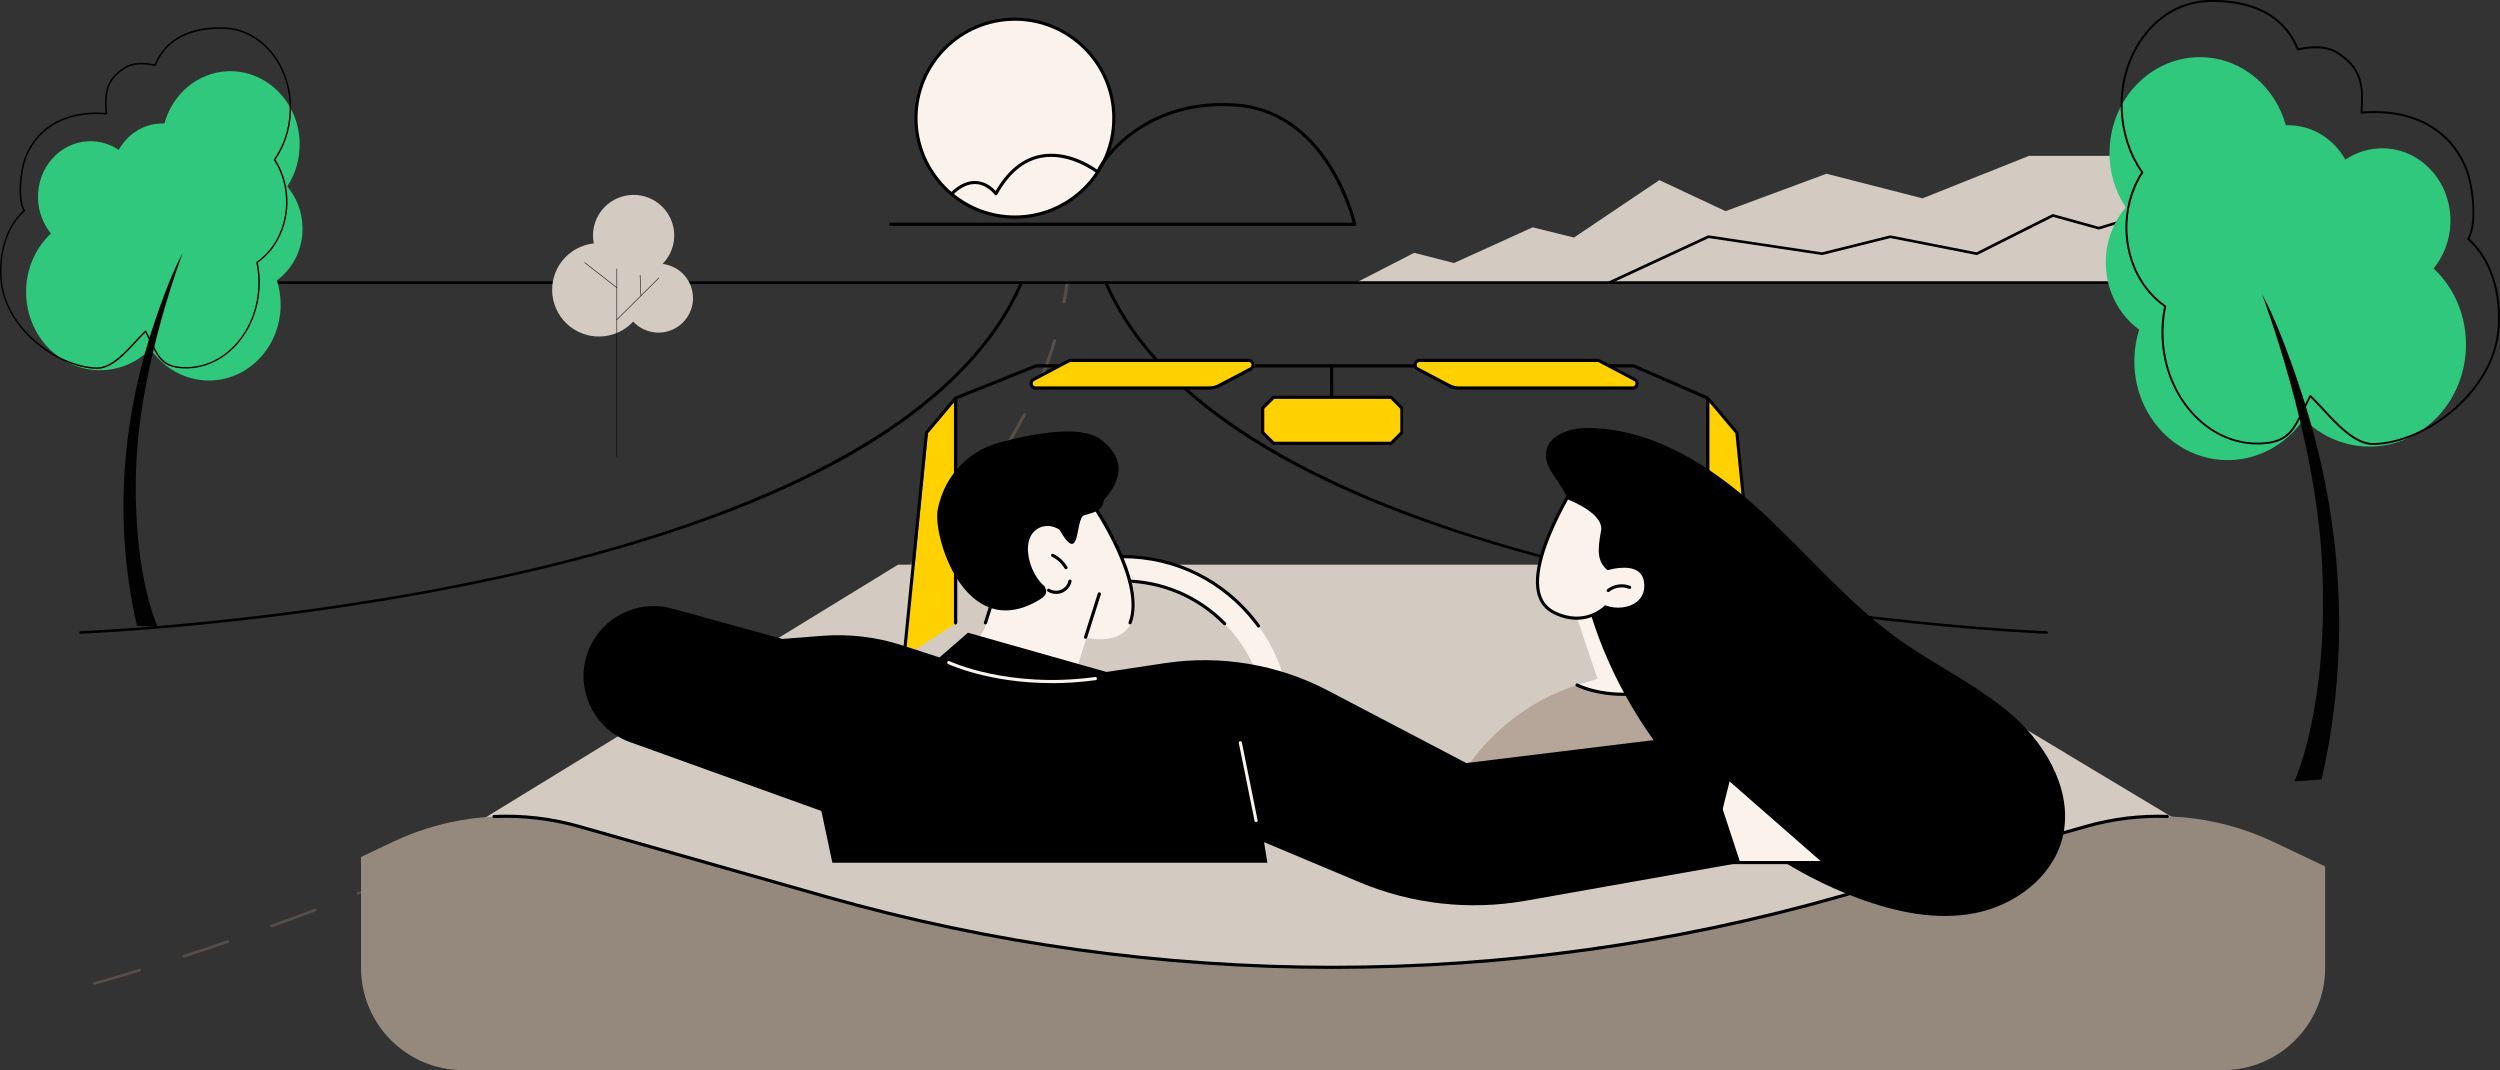
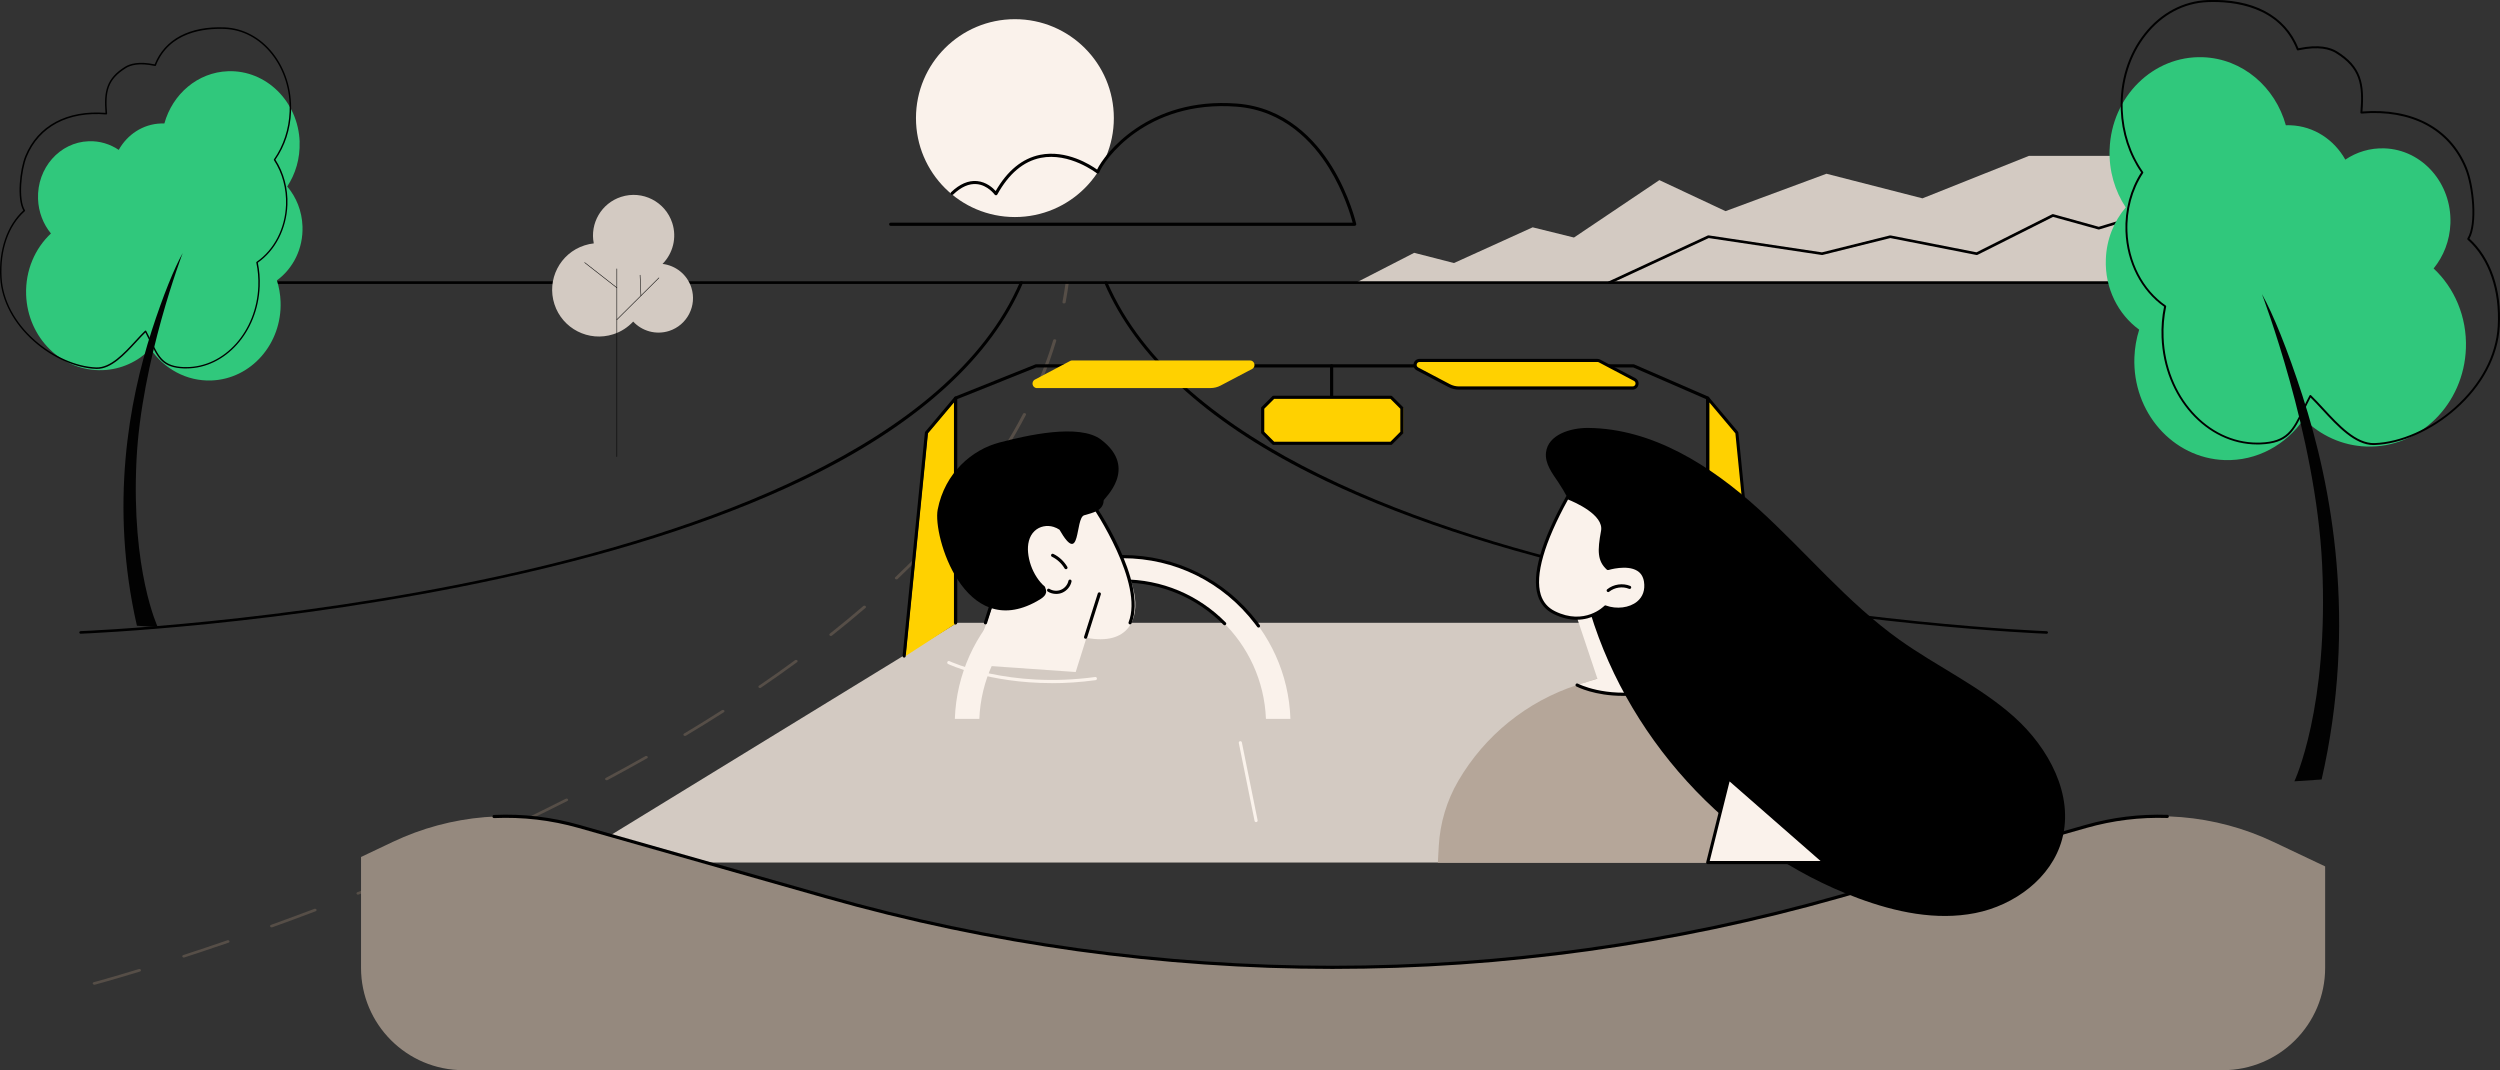
<svg xmlns="http://www.w3.org/2000/svg" id="Layer_2" data-name="Layer 2" viewBox="0 0 474.55 203.13">
  <rect x="0" y="0" width="474.55" height="203.13" fill="#333333" stroke="none" />
  <defs>
    <style>
      .cls-1 {
        fill: none;
      }

      .cls-2 {
        fill: #ffd100;
      }

      .cls-3 {
        fill: #564e47;
      }

      .cls-4 {
        fill: #020202;
      }

      .cls-5 {
        fill: #30c87c;
      }

      .cls-6 {
        fill: #b5a699;
      }

      .cls-7 {
        fill: #95897e;
      }

      .cls-8 {
        fill: #faf2eb;
      }

      .cls-9 {
        fill: #d3cac2;
      }
    </style>
  </defs>
  <g id="Artwork_B" data-name="Artwork B">
    <g>
      <g>
        <polygon class="cls-9" points="257.44 53.64 268.44 47.99 275.99 49.93 290.93 43.15 298.77 45.09 314.98 34.19 327.54 40.08 346.7 32.98 364.92 37.65 385.13 29.59 404.04 29.59 423.07 23.3 440.85 26.2 440.85 53.64 257.44 53.64" />
        <path d="M305.5,53.89c-.1,0-.21-.05-.26-.13-.08-.12-.03-.27.11-.34l18.8-8.71c.06-.03.13-.04.2-.03l21.49,3.22,12.89-3.21c.05-.01.1-.01.16,0l16.29,3.2,14.35-7.21c.08-.04.17-.05.25-.02l8.61,2.39,15.8-4.81s.09-.02.13-.01l26.57,2.26c.16.01.28.14.27.27-.02.14-.17.23-.33.22l-26.5-2.25-15.84,4.82c-.06.02-.13.02-.2,0l-8.58-2.38-14.33,7.2c-.07.03-.15.04-.23.03l-16.33-3.21-12.88,3.21s-.09.01-.14,0l-21.45-3.21-18.7,8.67s-.1.03-.15.03Z" />
      </g>
      <path class="cls-3" d="M17.9,186.92c-.13,0-.24-.07-.29-.17-.05-.13.04-.27.19-.31.03,0,3.18-.85,8.55-2.49.16-.05.33.02.39.15.06.13-.02.27-.18.32-5.38,1.64-8.54,2.49-8.57,2.5-.03,0-.06.01-.09.01ZM34.9,181.77c-.12,0-.23-.06-.28-.16-.06-.13.02-.27.17-.32,2.75-.89,5.56-1.84,8.36-2.8.15-.05.33,0,.39.13.06.13,0,.27-.16.32-2.8.96-5.62,1.9-8.37,2.8-.04.01-.07.02-.11.02ZM51.56,176.04c-.12,0-.23-.06-.27-.15-.07-.13,0-.27.15-.33,2.74-.99,5.51-2.02,8.23-3.04.15-.06.33,0,.4.12.07.12,0,.27-.15.33-2.72,1.03-5.49,2.06-8.24,3.05-.04.01-.08.02-.12.02ZM67.96,169.83c-.11,0-.22-.05-.27-.14-.07-.12,0-.27.14-.33,2.7-1.07,5.42-2.18,8.08-3.29.15-.06.33-.01.4.11.07.12.02.27-.13.33-2.66,1.11-5.39,2.22-8.09,3.29-.04.02-.09.02-.13.02ZM84.05,163.12c-.11,0-.21-.05-.27-.13-.08-.12-.02-.27.12-.33,2.66-1.16,5.33-2.36,7.92-3.54.15-.07.33-.02.41.1.08.12.03.27-.12.34-2.59,1.19-5.26,2.38-7.93,3.55-.04.02-.09.03-.14.03ZM99.81,155.9c-.1,0-.2-.04-.26-.12-.08-.12-.04-.27.11-.34,2.61-1.26,5.21-2.54,7.73-3.82.14-.07.33-.04.41.08.09.12.04.27-.1.34-2.52,1.28-5.13,2.57-7.74,3.82-.05.02-.1.03-.15.03ZM115.16,148.11c-.1,0-.19-.04-.25-.11-.09-.11-.05-.27.09-.34,2.53-1.35,5.05-2.74,7.49-4.12.14-.08.32-.05.42.06.09.11.06.27-.08.34-2.44,1.38-4.97,2.77-7.5,4.13-.05.03-.11.04-.16.04ZM130.02,139.7c-.09,0-.18-.04-.24-.1-.1-.11-.07-.27.07-.35,2.44-1.46,4.86-2.96,7.19-4.45.13-.08.32-.06.42.04.1.11.08.26-.05.35-2.34,1.49-4.76,2.99-7.21,4.46-.05.03-.11.05-.18.05ZM144.26,130.6c-.09,0-.17-.03-.23-.09-.11-.11-.09-.26.04-.35,2.34-1.6,4.64-3.22,6.84-4.84.12-.09.31-.08.42.02.11.1.1.26-.03.35-2.21,1.62-4.51,3.25-6.86,4.85-.06.04-.12.06-.19.06ZM157.73,120.72c-.08,0-.16-.03-.22-.08-.11-.1-.11-.26,0-.35,2.19-1.73,4.32-3.5,6.36-5.25.11-.1.3-.1.42,0,.12.09.12.25,0,.35-2.04,1.76-4.18,3.53-6.37,5.26-.06.05-.13.07-.21.07ZM170.17,109.98c-.07,0-.14-.02-.2-.06-.12-.09-.14-.25-.03-.35,1.99-1.88,3.92-3.81,5.73-5.71.1-.11.29-.13.42-.04.13.08.15.24.05.35-1.82,1.91-3.75,3.84-5.75,5.73-.06.06-.14.08-.23.08ZM181.27,98.29c-.06,0-.12-.01-.17-.04-.14-.08-.17-.23-.07-.34,1.73-2.05,3.38-4.13,4.91-6.2.09-.12.27-.15.41-.08.14.07.19.22.1.34-1.53,2.08-3.19,4.17-4.93,6.23-.06.07-.15.11-.25.11ZM190.61,85.61s-.09,0-.14-.03c-.15-.06-.2-.21-.13-.33,1.39-2.21,2.69-4.46,3.85-6.69.07-.13.24-.18.39-.13.15.05.22.2.16.33-1.17,2.24-2.47,4.51-3.87,6.73-.05.08-.16.13-.27.13ZM197.68,71.99s-.06,0-.1-.01c-.16-.04-.24-.18-.19-.31.96-2.34,1.81-4.73,2.52-7.09.04-.13.2-.21.36-.18.16.03.26.17.22.3-.71,2.38-1.56,4.78-2.53,7.13-.04.1-.16.17-.28.17ZM201.98,57.6s-.03,0-.05,0c-.16-.02-.28-.15-.25-.28.23-1.23.43-2.47.6-3.71.02-.14.17-.23.33-.22.16.02.28.14.27.27-.17,1.24-.37,2.49-.6,3.73-.02.12-.15.21-.3.21Z" />
      <path d="M440.64,53.89H17.81c-.12,0-.21-.11-.21-.25s.09-.25.21-.25h422.84c.12,0,.21.11.21.25s-.09.25-.21.25Z" />
      <path d="M388.43,120.3s0,0-.01,0c-.38-.01-38.6-1.54-79.51-10.46-24.04-5.24-44.31-11.98-60.22-20.01-19.93-10.06-33.07-22.21-39.06-36.1-.06-.13.03-.27.18-.32.16-.05.33.02.38.15,13.48,31.24,61.21,47.59,98.88,55.81,40.86,8.91,79.01,10.43,79.39,10.44.17,0,.29.12.29.26,0,.13-.14.24-.3.24Z" />
      <path d="M15.35,120.3c-.16,0-.29-.1-.3-.24,0-.14.12-.25.29-.26.38-.01,38.54-1.54,79.4-10.45,37.66-8.21,85.39-24.56,98.87-55.8.06-.13.23-.2.38-.15.16.05.24.19.18.32-5.99,13.9-19.14,26.04-39.06,36.1-15.92,8.04-36.18,14.77-60.22,20.01-40.92,8.92-79.13,10.45-79.51,10.46,0,0,0,0-.01,0Z" />
    </g>
    <g>
      <g>
-         <polygon class="cls-9" points="437.17 170.04 332.53 107.19 170.46 107.19 68.95 169.4 252.63 196.86 437.17 170.04" />
        <polygon class="cls-9" points="397.58 163.73 321.81 118.22 181.7 118.22 107.43 163.73 397.58 163.73" />
        <path class="cls-7" d="M431.57,159.82c-11.08-5.26-23.7-6.31-35.49-2.95l-46.87,13.33c-62.86,17.88-129.46,17.88-192.32,0l-46.87-13.33c-11.8-3.36-24.41-2.31-35.49,2.95l-6,2.85v21.04c0,10.73,8.7,19.43,19.43,19.43h333.97c10.73,0,19.43-8.7,19.43-19.43v-19.25l-9.79-4.64Z" />
        <path d="M252.92,183.92c-32.38,0-64.76-4.48-96.24-13.43l-46.87-13.33c-5.21-1.48-10.6-2.11-16.02-1.87-.17,0-.31-.12-.31-.29,0-.17.12-.31.29-.31,5.48-.25,10.93.39,16.21,1.89l46.87,13.33c62.86,17.88,129.3,17.88,192.16,0l46.87-13.33c5.05-1.44,10.27-2.08,15.52-1.91.17,0,.3.14.29.31,0,.17-.14.3-.31.29-5.18-.17-10.34.47-15.33,1.89l-46.87,13.33c-31.48,8.96-63.86,13.43-96.24,13.43Z" />
        <g>
          <g>
            <g>
              <polygon class="cls-1" points="181.39 118.22 181.39 75.58 196.65 69.46 310.08 69.46 324.16 75.58 324.16 118.22 181.39 118.22" />
              <path d="M324.16,118.52c-.17,0-.3-.13-.3-.3v-42.45l-13.84-6.02h-113.31l-15.02,6.02v42.44c0,.17-.13.3-.3.3s-.3-.13-.3-.3v-42.64c0-.12.07-.23.19-.28l15.26-6.12s.07-.02.11-.02h113.43s.08,0,.12.02l14.08,6.12c.11.05.18.16.18.27v42.64c0,.17-.13.3-.3.3Z" />
            </g>
            <g>
              <polygon class="cls-2" points="181.65 118.22 181.65 75.58 176.12 82.14 171.89 124.53 181.65 118.22" />
              <path d="M171.63,124.83s-.02,0-.03,0c-.16-.02-.28-.16-.27-.33l4.23-42.39c0-.06.03-.12.07-.16l5.52-6.56c.08-.1.21-.13.33-.09.12.04.2.16.2.28v42.64c0,.17-.13.3-.3.3s-.3-.13-.3-.3v-41.82l-4.93,5.86-4.23,42.3c-.02.15-.15.27-.3.27Z" />
            </g>
            <g>
              <polygon class="cls-2" points="333.92 124.53 324.17 118.22 324.17 75.58 329.69 82.14 333.92 124.53" />
              <path d="M333.92,124.83c-.06,0-.11-.02-.16-.05l-9.76-6.31c-.09-.06-.14-.15-.14-.25v-42.64c0-.13.08-.24.2-.28.12-.04.25,0,.33.09l5.52,6.56s.06.1.07.16l4.23,42.39c.01.11-.04.23-.14.29-.05.03-.1.04-.16.04ZM324.47,118.06l9.1,5.88-4.16-41.68-4.93-5.86v41.66Z" />
            </g>
          </g>
          <g>
            <path d="M252.77,78.01c-.17,0-.3-.13-.3-.3v-8.26c0-.17.13-.3.3-.3s.3.13.3.3v8.26c0,.17-.13.3-.3.3Z" />
            <g>
              <polygon class="cls-2" points="264.31 75.41 241.99 75.41 239.94 77.47 239.94 82.1 241.99 84.15 264.31 84.15 266.36 82.1 266.36 77.47 264.31 75.41" />
              <path d="M264.05,84.45h-22.32c-.08,0-.16-.03-.21-.09l-2.05-2.05c-.06-.06-.09-.13-.09-.21v-4.63c0-.08.03-.16.09-.21l2.05-2.05c.06-.06.13-.09.21-.09h22.32c.08,0,.16.03.21.09l2.05,2.05c.06.06.09.13.09.21v4.63c0,.08-.03.16-.09.21l-2.05,2.05c-.06.06-.13.09-.21.09ZM241.86,83.85h22.07l1.88-1.88v-4.38l-1.88-1.88h-22.07l-1.88,1.88v4.38l1.88,1.88Z" />
            </g>
          </g>
          <g>
            <path class="cls-2" d="M309.89,73.66h-32.96c-.65,0-1.29-.16-1.87-.46l-6-3.16c-.79-.42-.5-1.62.4-1.62h33.74c.14,0,.28.03.4.1l6.68,3.53c.79.42.5,1.62-.4,1.62Z" />
            <path d="M309.89,73.96h-32.96c-.7,0-1.39-.17-2.01-.5l-6-3.16c-.48-.25-.71-.78-.58-1.3.13-.53.58-.88,1.12-.88h33.74c.19,0,.37.05.54.13l6.68,3.53c.48.25.71.78.58,1.3-.13.53-.58.88-1.12.88ZM269.47,68.71c-.32,0-.49.22-.54.42-.05.21,0,.48.28.63l6,3.16c.53.28,1.13.43,1.73.43h32.96c.32,0,.49-.22.54-.42.05-.21,0-.48-.28-.63l-6.68-3.53c-.08-.04-.17-.06-.26-.06h-33.74Z" />
          </g>
          <g>
            <path class="cls-2" d="M196.84,73.66h32.96c.65,0,1.29-.16,1.87-.46l6-3.16c.79-.42.5-1.62-.4-1.62h-33.74c-.14,0-.28.03-.4.1l-6.68,3.53c-.79.42-.5,1.62.4,1.62Z" />
-             <path d="M229.54,73.96h-32.96c-.54,0-.99-.35-1.12-.88-.13-.53.1-1.05.58-1.3l6.68-3.53c.17-.09.35-.13.54-.13h33.74c.54,0,.99.35,1.12.88.13.53-.1,1.05-.58,1.3l-6,3.16c-.62.33-1.31.5-2.01.5ZM203.26,68.71c-.09,0-.18.02-.26.06l-6.68,3.53c-.29.15-.33.42-.28.63.05.21.22.42.54.42h32.96c.6,0,1.2-.15,1.73-.43l6-3.16c.29-.15.33-.42.28-.63-.05-.21-.22-.42-.54-.42h-33.74Z" />
          </g>
        </g>
        <g>
          <path class="cls-8" d="M185.9,136.46c.56-14.53,12.55-26.17,27.2-26.17s26.64,11.64,27.2,26.17h4.65c-.57-17.09-14.63-30.81-31.85-30.81s-31.28,13.73-31.85,30.81h4.65Z" />
          <path d="M232.46,118.69c-.08,0-.15-.03-.21-.09-5.1-5.17-11.9-8.02-19.14-8.02-.17,0-.3-.13-.3-.3s.13-.3.3-.3c7.4,0,14.35,2.91,19.57,8.19.12.12.12.31,0,.42-.06.06-.13.09-.21.09Z" />
          <path d="M238.89,119.12c-.09,0-.18-.04-.24-.12l-.44-.59c-6.04-7.91-15.19-12.45-25.1-12.45-1.28,0-2.58.08-3.84.23-.16.02-.31-.1-.33-.26-.02-.16.1-.31.26-.33,1.29-.16,2.61-.24,3.91-.24,10.1,0,19.43,4.63,25.58,12.69l.44.6c.1.13.07.32-.06.42-.05.04-.12.06-.18.06Z" />
        </g>
      </g>
      <g>
        <path class="cls-6" d="M314.29,125.18l-14.93,4.85c-9.5,3.09-17.52,9.57-22.55,18.2-2.19,3.76-3.45,7.98-3.7,12.32l-.18,3.22h73.45l-32.09-38.59Z" />
        <g>
          <g>
            <path class="cls-8" d="M299.09,116.49l4.13,12.33-3.86,1.21s5.11,2.71,13.07,1.39c14.61-2.42,3.72-18.3,3.72-18.3,0,0-13.4-3.4-17.06,3.37Z" />
            <path d="M308.07,132.09c-5.39,0-8.68-1.7-8.85-1.79-.15-.08-.2-.26-.12-.41.08-.15.26-.2.41-.12.05.03,5.13,2.65,12.88,1.36.16-.03.32.08.34.25.03.16-.08.32-.25.34-1.59.26-3.06.37-4.4.37Z" />
          </g>
          <path d="M295.83,91.59c-1.18-1.74-2.61-3.6-2.37-5.69.38-3.39,4.63-4.7,8.03-4.67,12.19.12,23.26,7.17,32.29,15.36,9.03,8.19,16.86,17.78,26.78,24.86,7.14,5.09,15.26,8.81,21.79,14.66,6.53,5.85,11.37,14.8,9.06,23.26-2,7.31-9.04,12.48-16.47,13.95-7.43,1.47-15.16-.19-22.26-2.83-24.8-9.21-44.59-31.05-51.49-56.58-.95-3.52-.05-6.59-.6-10.14-.68-4.34-2.3-8.53-4.76-12.17Z" />
          <g>
            <g>
              <path class="cls-8" d="M297.52,94.42s7.38,2.69,6.69,6.37c-.69,3.68-.71,5.54,1.01,7.11,0,0,6.43-2.01,7.14,2.45.7,4.46-4.07,6.16-7.62,4.86,0,0-3.8,4-9.73,1.06-5.93-2.94-2.63-12.62,2.51-21.85Z" />
              <path d="M299.27,117.64c-1.29,0-2.77-.29-4.39-1.1-1.48-.73-2.48-1.91-2.97-3.49-1.21-3.89.59-10.21,5.35-18.78.07-.13.23-.19.36-.14.31.11,7.61,2.82,6.88,6.71-.66,3.52-.69,5.27.8,6.72.76-.21,3.84-.95,5.79.26.86.53,1.38,1.37,1.56,2.48.28,1.77-.26,3.31-1.52,4.34-1.59,1.3-4.1,1.66-6.32.91-.54.48-2.54,2.09-5.54,2.09ZM297.65,94.8c-4.52,8.19-6.31,14.44-5.18,18.08.44,1.42,1.34,2.47,2.67,3.13,5.67,2.81,9.35-.96,9.38-1,.08-.09.21-.12.32-.07,2.03.75,4.46.44,5.91-.75,1.1-.91,1.55-2.21,1.31-3.78-.15-.93-.58-1.63-1.28-2.06-1.97-1.22-5.43-.16-5.47-.15-.1.03-.21,0-.29-.06-1.82-1.65-1.81-3.61-1.11-7.38.57-3.03-5.02-5.45-6.26-5.94Z" />
            </g>
            <path d="M305.27,112.39c-.09,0-.17-.04-.23-.11-.1-.13-.09-.32.04-.42,1.19-.97,2.95-1.23,4.37-.64.15.06.23.24.16.39-.06.15-.24.23-.39.16-1.23-.51-2.74-.28-3.77.55-.06.05-.12.07-.19.07Z" />
          </g>
        </g>
      </g>
      <g>
        <g>
          <path class="cls-8" d="M184.44,126.17l6.23-17.56s-1.1-8.01,3.81-11.94c4.92-3.93,12.92-1.4,12.92-1.4,0,0,6.39,10.19,7.86,17.14,1.08,5.09-1.09,10.18-9.03,8.66l-2.04,6.49-19.76-1.38Z" />
          <path d="M214.51,118.52s-.07,0-.11-.02c-.15-.06-.23-.23-.17-.39,2.9-7.36-6.44-21.36-7.28-22.59-.92-.26-8.1-2.18-12.55,1.38-4.72,3.78-3.71,11.02-3.7,11.1.02.16-.09.32-.25.34-.16.02-.32-.09-.34-.25-.05-.31-1.07-7.66,3.92-11.65,4.98-3.99,12.86-1.56,13.2-1.46.06.02.12.06.16.11.43.62,10.54,15.28,7.4,23.24-.05.12-.16.19-.28.19Z" />
          <path d="M206.07,121.25s-.06,0-.09-.01c-.16-.05-.25-.22-.2-.38l2.6-8.21c.05-.16.22-.25.38-.2.16.05.25.22.2.38l-2.6,8.21c-.04.13-.16.21-.29.21Z" />
          <path d="M187.06,118.52s-.06,0-.09-.01c-.16-.05-.25-.22-.2-.38l1.73-5.47c.05-.16.22-.25.38-.2.16.05.25.22.2.38l-1.73,5.47c-.04.13-.16.21-.29.21Z" />
          <path d="M209.02,83.46c-4.13-3.14-14.21-.8-19.32.54-5.12,1.34-10.35,5.7-11.71,12.74-.96,4.98,5.1,25.08,18.81,17.4,1.09-.61,2.1-1.23,1.69-2.35-.05-.14-.09-.28-.14-.42-.61-.51-1.12-1.13-1.56-1.8-.91-1.4-1.49-3.04-1.64-4.71-.13-1.44.14-3.04,1.24-4.07.95-.9,2.35-1.16,3.59-.78.41.13.79.31,1.13.54,4.12,7.19,2.92-2.21,4.69-2.74,1.61-.48,3.63-.83,3.7-2.82.01-.33,6.69-6.08-.5-11.54Z" />
          <path d="M200.48,112.74c-.56,0-1.11-.15-1.59-.45-.14-.09-.18-.27-.1-.41.09-.14.27-.18.41-.1.65.4,1.5.47,2.2.17.71-.3,1.25-.95,1.41-1.7.04-.16.2-.27.36-.23.16.04.26.2.23.36-.2.94-.88,1.75-1.76,2.13-.37.16-.77.23-1.16.23Z" />
          <path d="M202.34,108.05c-.1,0-.2-.05-.26-.15-.56-.95-1.41-1.74-2.4-2.22-.15-.07-.21-.25-.14-.4s.25-.21.4-.14c1.1.53,2.04,1.41,2.66,2.46.08.14.04.33-.11.41-.05.03-.1.04-.15.04Z" />
        </g>
        <g>
          <g>
            <polygon class="cls-8" points="324.16 163.73 346.38 163.73 328.15 147.79 324.16 163.73" />
            <path d="M346.38,164.03h-22.22c-.09,0-.18-.04-.24-.12-.06-.07-.08-.17-.05-.26l3.99-15.95c.03-.1.1-.18.2-.21.1-.03.21,0,.29.06l18.23,15.95c.09.08.13.21.08.33-.04.12-.16.19-.28.19ZM324.54,163.43h21.03l-17.26-15.1-3.77,15.1Z" />
          </g>
          <g>
-             <path d="M178.31,124.81l5.43-4.71,26.29,7.45,11.07-1.67c10.61-1.6,21.46.22,30.97,5.2l26.26,13.76,44.02-5.39,7.99,24.31-40.75,7.22c-10.62,1.88-21.56.66-31.51-3.51l-18.14-7.61.63,3.9h-82.57l-2.09-9.82-36.34-13.08c-8.06-2.9-11.32-12.57-6.65-19.76,3.16-4.86,9.1-7.12,14.69-5.58l20.9,5.76,7.57-.59c5.13-.4,10.3.22,15.19,1.81l7.05,2.29Z" />
            <path class="cls-8" d="M199.66,129.67c-11.99,0-19.6-3.58-19.69-3.63-.15-.07-.21-.25-.14-.4.07-.15.25-.21.4-.14.11.05,11.17,5.25,27.65,3.01.16-.02.31.09.34.26.02.16-.09.32-.26.34-2.95.4-5.72.57-8.3.57Z" />
            <path class="cls-8" d="M238.43,156.06c-.14,0-.26-.1-.29-.24l-2.99-14.78c-.03-.16.07-.32.23-.35.16-.03.32.07.35.23l2.99,14.78c.03.16-.07.32-.23.35-.02,0-.04,0-.06,0Z" />
          </g>
        </g>
      </g>
    </g>
    <g>
      <g>
        <ellipse class="cls-8" cx="192.65" cy="22.42" rx="18.78" ry="18.78" />
-         <path d="M192.65,41.51c-10.52,0-19.08-8.56-19.08-19.08s8.56-19.08,19.08-19.08,19.08,8.56,19.08,19.08-8.56,19.08-19.08,19.08ZM192.65,3.94c-10.19,0-18.48,8.29-18.48,18.48s8.29,18.48,18.48,18.48,18.48-8.29,18.48-18.48-8.29-18.48-18.48-18.48Z" />
      </g>
      <path d="M257.14,42.87h-88.07c-.17,0-.3-.13-.3-.3s.13-.3.3-.3h87.69c-.34-1.29-1.64-5.79-4.47-10.36-3.06-4.94-8.6-10.97-17.56-11.66-17.27-1.32-25.3,10.31-26.07,12.5-.03.09-.11.16-.2.19-.09.03-.19,0-.27-.05-.05-.04-5.17-4.02-10.65-2.92-3.28.66-6.05,3-8.23,6.95-.05.09-.14.15-.24.15-.1,0-.2-.04-.26-.12-.01-.02-1.32-1.81-3.41-2-1.46-.13-2.96.53-4.46,1.97-.12.11-.31.11-.42,0-.11-.12-.11-.31,0-.42,1.64-1.57,3.3-2.28,4.94-2.13,1.77.17,3.01,1.3,3.54,1.89,2.23-3.88,5.07-6.19,8.42-6.87,5.02-1.01,9.6,1.92,10.83,2.8,1.41-2.96,9.69-13.82,26.52-12.53,9.23.71,14.9,6.89,18.04,11.95,3.38,5.46,4.62,10.84,4.63,10.89.02.09,0,.18-.06.25-.06.07-.14.11-.23.11Z" />
    </g>
    <g>
      <path class="cls-9" d="M125.78,50.08c1.94-1.98,2.74-4.94,1.83-7.75-1.31-4.05-5.66-6.27-9.71-4.96-3.76,1.21-5.95,5.05-5.19,8.83-.59.06-1.18.19-1.76.38-4.66,1.5-7.22,6.5-5.71,11.16,1.51,4.66,6.51,7.21,11.17,5.71,1.5-.48,2.78-1.33,3.78-2.41,1.68,1.81,4.32,2.58,6.82,1.78,3.44-1.11,5.33-4.8,4.22-8.24-.81-2.5-2.99-4.18-5.44-4.48Z" />
      <path d="M117.09,60.73s-.03,0-.04-.01c-.02-.02-.02-.05,0-.07l7.99-7.94s.05-.02.07,0c.02.02.02.05,0,.07l-7.99,7.94s-.02.01-.04.01Z" />
      <path d="M117.09,54.67s-.02,0-.03-.01l-6.11-4.78s-.03-.05,0-.07c.02-.02.05-.03.07,0l6.11,4.78s.03.05,0,.07c-.01.01-.02.02-.04.02Z" />
      <path d="M121.66,56.18s-.05-.02-.05-.05l-.16-3.9s.02-.05.05-.05c.03,0,.05.02.05.05l.16,3.9s-.02.05-.05.05c0,0,0,0,0,0Z" />
      <path d="M117.09,86.73s-.05-.02-.05-.05v-35.65s.02-.05.05-.05.05.02.05.05v35.65s-.02.05-.05.05Z" />
    </g>
    <g>
      <path class="cls-5" d="M400.45,28.33c.35-9.98,8.28-17.8,17.7-17.47,7.53.27,13.74,5.66,15.75,12.92.29-.01.58-.02.88,0,4.46.16,8.29,2.75,10.41,6.52,2.14-1.44,4.7-2.23,7.42-2.14,7.19.25,12.8,6.63,12.53,14.25-.12,3.28-1.31,6.25-3.19,8.55,3.94,3.68,6.34,9.14,6.13,15.15-.38,10.65-8.84,19-18.9,18.65-4.61-.16-8.76-2.13-11.86-5.23-3.37,4.9-8.9,8.01-15.05,7.8-9.82-.35-17.48-9.06-17.12-19.46.07-1.85.38-3.62.91-5.29-3.99-2.91-6.53-7.84-6.33-13.35.13-3.8,1.55-7.24,3.78-9.86-2.06-3.11-3.21-6.93-3.07-11.02Z" />
      <path d="M450.56,84.48c-3.58,0-6.87-3.57-9.78-6.72-.77-.83-1.5-1.62-2.19-2.3-.44.84-.82,1.63-1.16,2.33-2,4.11-3.1,6.37-8.35,6.57-.2,0-.4.01-.59.01-9.65,0-17.74-8.98-18.18-20.33-.08-1.97.08-3.93.47-5.83-4.36-3.06-7.1-8.4-7.32-14.31-.15-4.02.9-7.98,2.97-11.17-2.37-3.41-3.7-7.53-3.87-11.91-.2-5.38,1.39-10.5,4.5-14.43,3.11-3.94,7.37-6.2,11.98-6.38,8.62-.33,14.74,2.92,17.25,9.14.01,0,.02,0,.04,0,3.89-.82,6.09-.13,7.26.59,4.62,2.86,5.29,6.1,4.85,11.42,9.52-.73,16.74,3.15,19.82,10.67,1.38,3.37,2.12,10.64.5,13.47,4.05,3.68,6.14,9.74,5.74,16.65-.32,5.66-3.28,11.23-8.33,15.7-4.61,4.08-10.36,6.63-15.4,6.82-.07,0-.14,0-.2,0ZM438.54,74.97s.09.02.13.05c.75.72,1.54,1.58,2.38,2.49,2.91,3.15,6.21,6.73,9.7,6.6,4.96-.19,10.63-2.7,15.17-6.73,4.97-4.4,7.88-9.89,8.2-15.44.39-6.86-1.7-12.86-5.73-16.45-.07-.06-.08-.16-.03-.24,1.67-2.63.93-9.91-.45-13.27-3.04-7.42-10.21-11.22-19.66-10.42-.06,0-.11-.02-.15-.05s-.06-.09-.05-.15c.47-5.4-.11-8.47-4.66-11.29-1.11-.69-3.23-1.34-6.99-.54-.11.02-.18.04-.21.04-.09.01-.17-.04-.2-.12-3.25-8.31-12.01-9.24-16.94-9.05-4.5.17-8.66,2.39-11.7,6.24-3.05,3.86-4.62,8.9-4.42,14.19.17,4.35,1.51,8.44,3.88,11.81.04.06.05.15,0,.21-2.07,3.14-3.13,7.06-2.98,11.06.22,5.84,2.94,11.1,7.27,14.09.06.04.09.12.08.19-.4,1.91-.57,3.88-.49,5.86.42,11.15,8.35,19.97,17.8,19.97.19,0,.38,0,.58-.01,5.03-.19,6.1-2.38,8.03-6.36.37-.77.8-1.64,1.29-2.57.03-.05.08-.09.14-.1.01,0,.02,0,.03,0Z" />
    </g>
    <path class="cls-4" d="M440.69,147.97c6.8-29.77,1.96-55.58-3.67-72.96-2.81-8.68-5.61-15.58-7.66-19.18,0,0,10.23,26.7,11.42,51.22,1.33,27.35-5.26,41.26-5.26,41.26l4.76-.32.4-.03Z" />
    <g>
      <path class="cls-5" d="M56.88,26.93c-.27-7.66-6.36-13.66-13.59-13.41-5.78.2-10.55,4.35-12.09,9.92-.22,0-.45-.01-.67,0-3.42.12-6.37,2.11-7.99,5.01-1.64-1.1-3.61-1.72-5.7-1.64-5.52.19-9.83,5.09-9.62,10.94.09,2.52,1,4.8,2.45,6.57-3.03,2.83-4.87,7.02-4.71,11.63.29,8.18,6.78,14.59,14.51,14.31,3.54-.12,6.72-1.63,9.1-4.02,2.59,3.76,6.84,6.15,11.55,5.98,7.54-.27,13.42-6.96,13.14-14.94-.05-1.42-.29-2.78-.7-4.06,3.06-2.23,5.01-6.02,4.86-10.25-.1-2.92-1.19-5.56-2.9-7.57,1.58-2.38,2.46-5.32,2.35-8.46Z" />
      <path d="M18.41,70.03c2.75,0,5.28-2.74,7.51-5.16.59-.64,1.15-1.25,1.68-1.76.33.64.63,1.25.89,1.79,1.53,3.15,2.38,4.89,6.41,5.04.15,0,.3,0,.45,0,7.41,0,13.62-6.89,13.95-15.61.06-1.51-.06-3.02-.36-4.47,3.35-2.35,5.45-6.45,5.62-10.98.12-3.09-.69-6.13-2.28-8.57,1.82-2.62,2.84-5.78,2.97-9.14.16-4.13-1.07-8.06-3.45-11.08-2.39-3.02-5.66-4.76-9.2-4.9-6.62-.25-11.31,2.24-13.24,7.02,0,0-.02,0-.03,0-2.98-.63-4.68-.1-5.58.45-3.55,2.2-4.06,4.69-3.73,8.76-7.31-.56-12.85,2.42-15.22,8.19-1.06,2.59-1.63,8.17-.38,10.34C1.34,42.79-.27,47.44.04,52.74c.25,4.34,2.52,8.62,6.39,12.05,3.54,3.13,7.96,5.09,11.83,5.24.05,0,.1,0,.16,0ZM27.64,62.73s-.07.01-.1.04c-.58.55-1.18,1.21-1.83,1.91-2.23,2.42-4.77,5.16-7.45,5.06-3.8-.14-8.16-2.07-11.65-5.16-3.82-3.38-6.05-7.59-6.3-11.86-.3-5.27,1.3-9.87,4.4-12.63.05-.05.06-.12.03-.18-1.28-2.02-.71-7.61.34-10.18,2.33-5.69,7.84-8.61,15.1-8,.04,0,.08-.01.11-.04s.04-.07.04-.11c-.36-4.15.08-6.5,3.58-8.66.85-.53,2.48-1.03,5.37-.42.08.02.14.03.16.03.07,0,.13-.03.15-.09,2.49-6.38,9.22-7.09,13.01-6.95,3.46.13,6.65,1.83,8.98,4.79,2.34,2.96,3.55,6.83,3.39,10.89-.13,3.34-1.16,6.48-2.97,9.07-.03.05-.03.11,0,.16,1.59,2.41,2.4,5.42,2.29,8.49-.17,4.48-2.26,8.52-5.58,10.81-.05.03-.07.09-.06.15.31,1.46.44,2.98.38,4.5-.33,8.56-6.41,15.33-13.67,15.33-.15,0-.3,0-.44,0-3.86-.15-4.68-1.83-6.17-4.88-.29-.59-.61-1.26-.99-1.97-.02-.04-.06-.07-.1-.07,0,0-.02,0-.02,0Z" />
    </g>
    <path class="cls-4" d="M25.99,118.78c-5.22-22.85-1.5-42.66,2.81-56.01,2.16-6.66,4.31-11.96,5.88-14.73,0,0-7.85,20.5-8.77,39.32-1.02,21,4.04,31.68,4.04,31.68l-3.65-.24-.31-.02Z" />
  </g>
</svg>